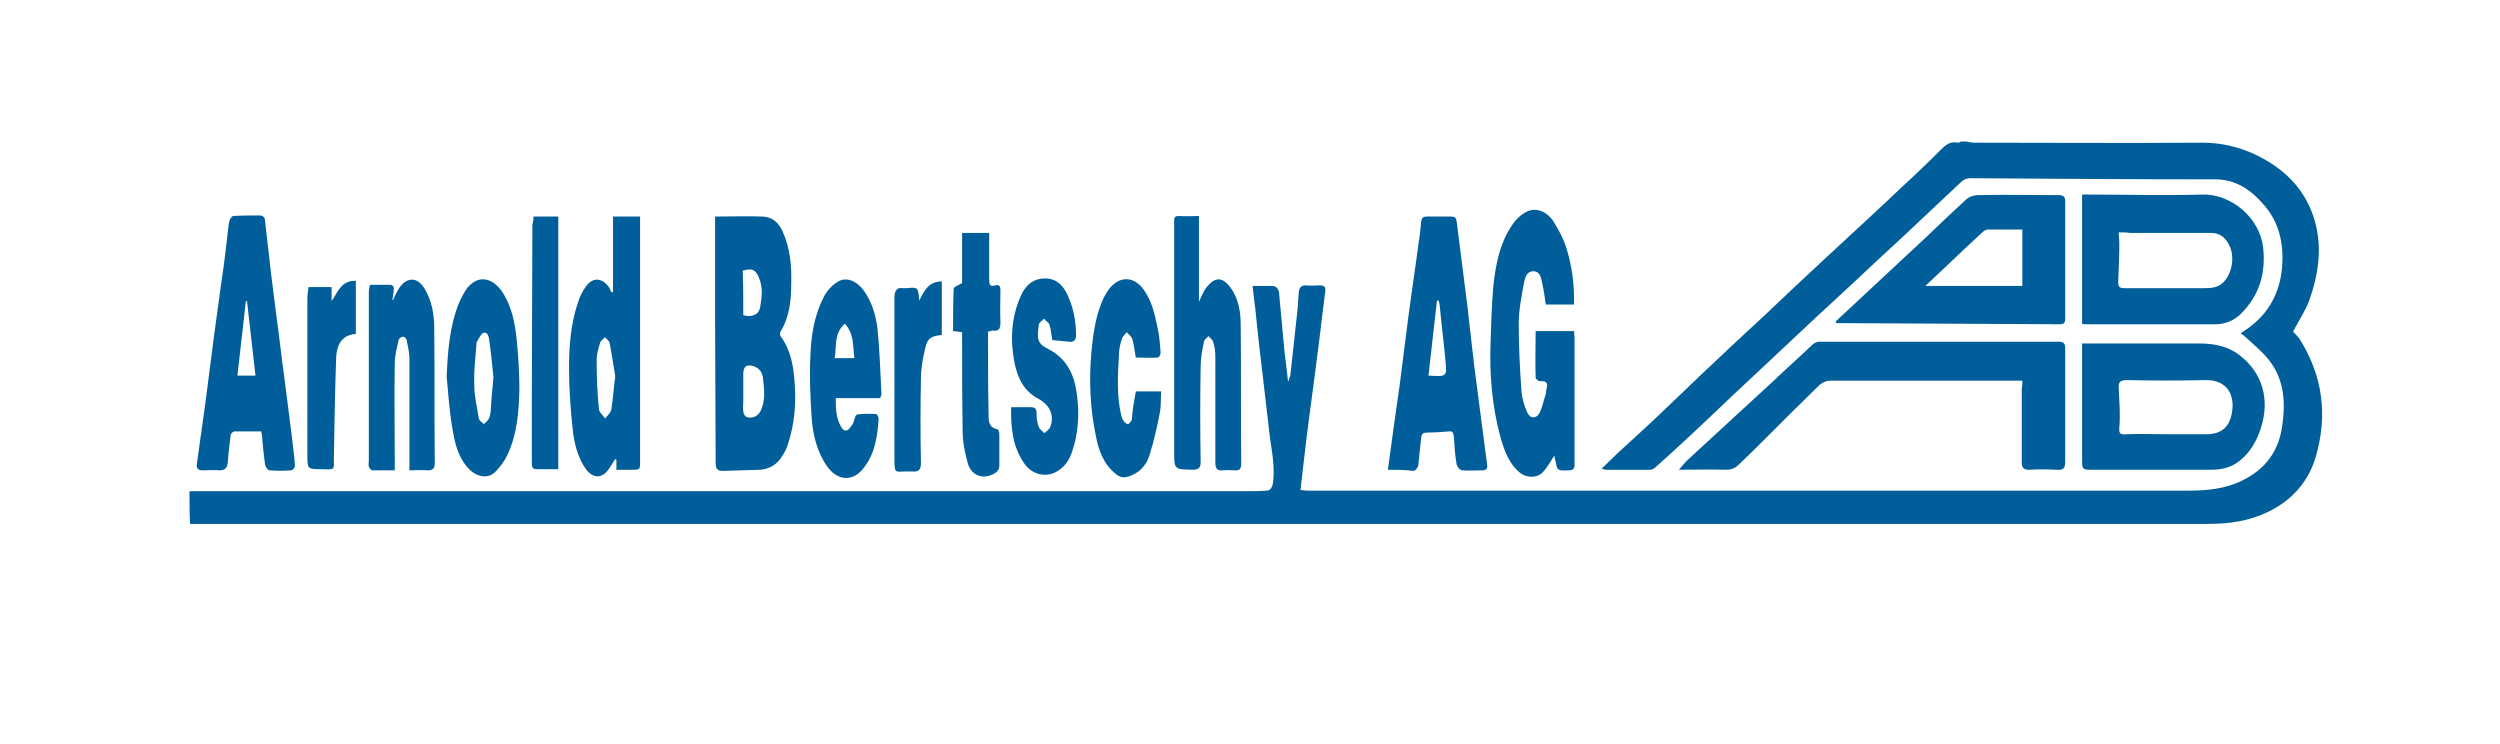
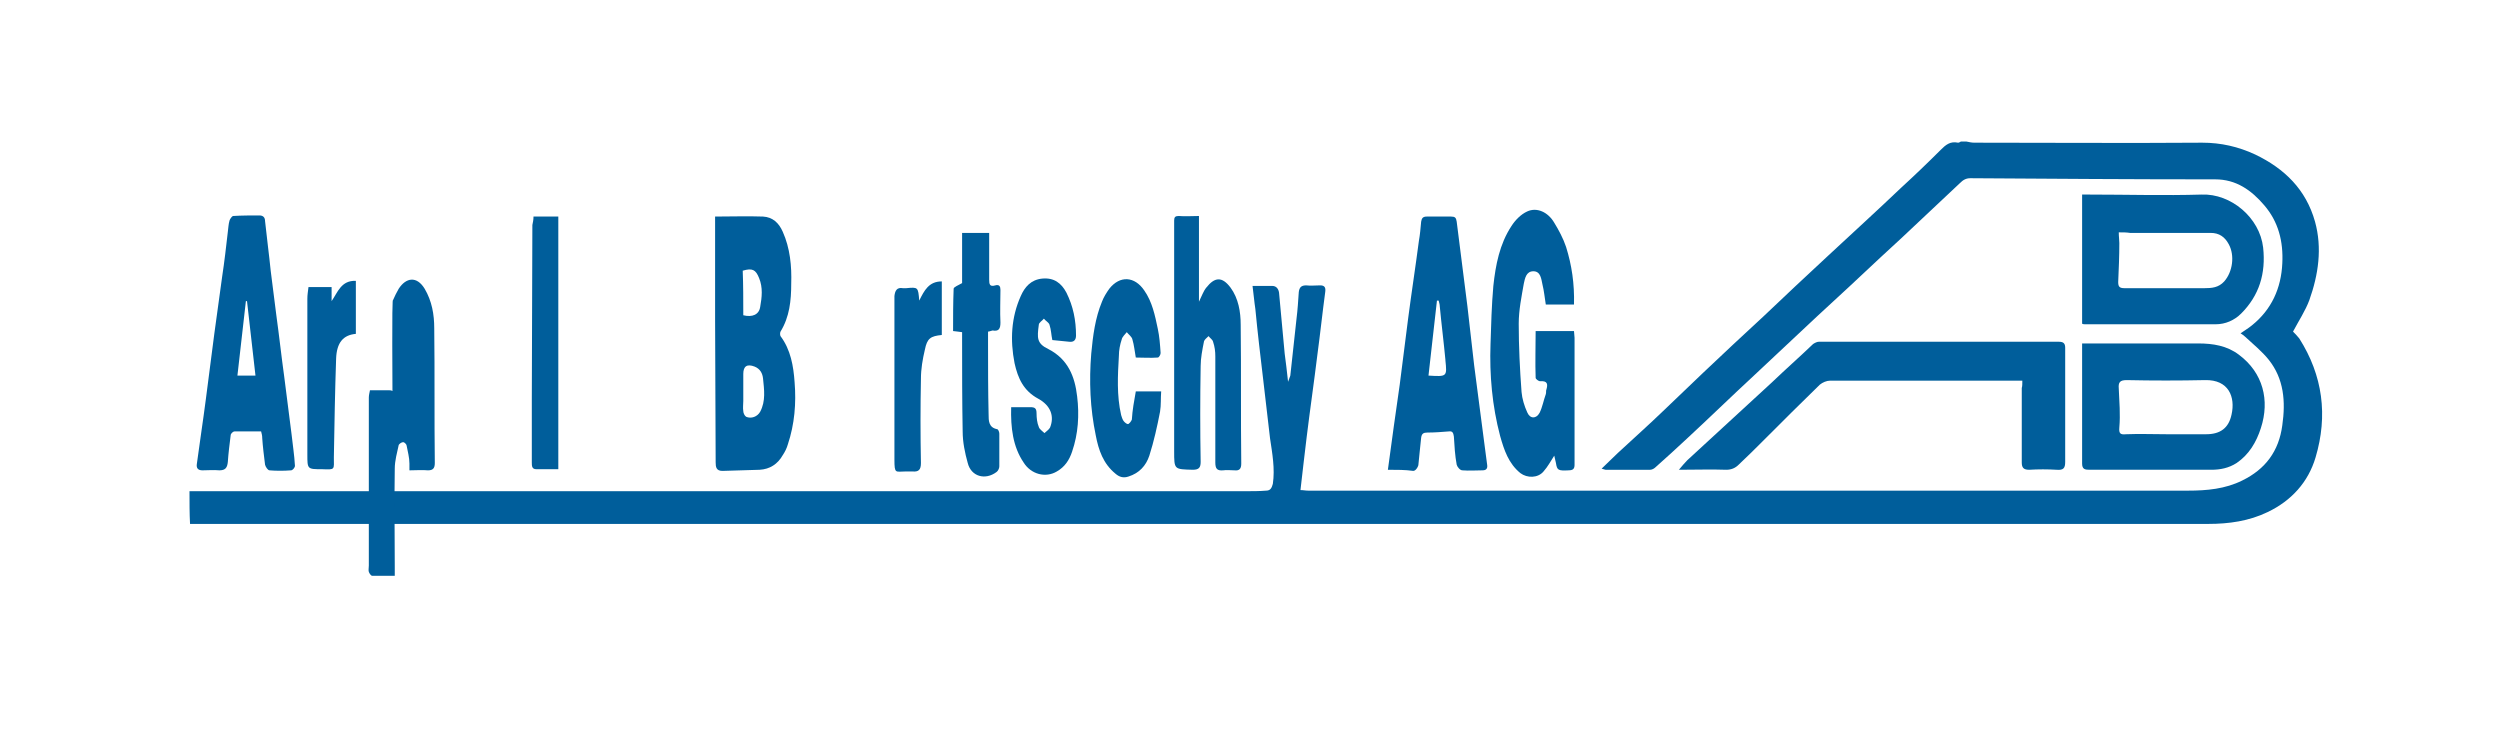
<svg xmlns="http://www.w3.org/2000/svg" version="1.1" id="Calque_1" x="0px" y="0px" viewBox="0 0 443.3 132" style="enable-background:new 0 0 443.3 132;" xml:space="preserve">
  <style type="text/css">
	.st0{fill:#005E9B;}
</style>
  <g>
    <path class="st0" d="M33.6,87.1c19,0,37.9,0,56.9,0c43.4,0,86.9,0,130.3,0c1.2,0,2.5,0,3.7-0.1c0.8,0,1-0.5,1.2-1.2   c0.4-2.7-0.1-5.4-0.5-8.1c-0.4-3.4-0.8-6.9-1.2-10.3c-0.5-4.2-1-8.4-1.4-12.6c-0.2-1.3-0.3-2.6-0.5-4.1c1.3,0,2.4,0,3.5,0   c0.7,0,1.1,0.5,1.2,1.2c0.3,3.6,0.7,7.2,1,10.8c0.2,1.5,0.4,3.1,0.6,5c0.2-0.6,0.3-0.8,0.4-1.1c0.4-3.4,0.7-6.7,1.1-10.1   c0.2-1.6,0.3-3.2,0.4-4.7c0.1-0.8,0.4-1.2,1.3-1.2c0.8,0.1,1.7,0,2.5,0c0.7,0,1,0.3,0.9,1.1c-0.5,3.7-0.9,7.5-1.4,11.2   c-0.6,4.9-1.3,9.7-1.9,14.6c-0.4,3.1-0.7,6.1-1.1,9.4c0.5,0,0.9,0.1,1.4,0.1c52,0,104,0,156,0c3.3,0,6.6-0.3,9.6-1.8   c4.1-2,6.5-5.2,7.1-9.8c0.6-4.2,0.3-8.2-2.4-11.6c-1.2-1.5-2.8-2.8-4.2-4.1c-0.2-0.2-0.5-0.4-0.8-0.6c0.7-0.5,1.4-0.9,2-1.4   c3.5-2.8,5.2-6.6,5.4-11c0.2-3.9-0.7-7.4-3.2-10.3c-2.3-2.7-5-4.6-8.7-4.6c-14.5,0-28.9-0.1-43.4-0.2c-0.8,0-1.3,0.3-1.9,0.9   c-2.2,2.1-4.5,4.2-6.7,6.3c-2.4,2.3-4.8,4.5-7.3,6.8c-3.7,3.5-7.5,7-11.3,10.5c-3.7,3.5-7.5,7-11.2,10.5c-4,3.7-7.9,7.5-11.9,11.2   c-1.8,1.7-3.7,3.4-5.6,5.1c-0.2,0.2-0.6,0.4-0.9,0.4c-2.6,0-5.3,0-7.9,0c-0.1,0-0.3-0.1-0.7-0.2c1-1,2-1.9,2.9-2.8   c2.7-2.5,5.5-5,8.2-7.6c2.3-2.2,4.6-4.4,6.9-6.6c3.6-3.4,7.1-6.7,10.7-10c3.8-3.6,7.6-7.2,11.4-10.7c4.3-4,8.7-8,13-12.1   c2.4-2.2,4.7-4.4,7-6.7c0.9-0.9,1.7-1.6,3.1-1.3c0.2,0,0.3-0.1,0.5-0.2c0.3,0,0.6,0,1,0c0.5,0.1,0.9,0.2,1.4,0.2   c13.5,0,27,0.1,40.4,0c3.3,0,6.4,0.7,9.4,2.1c5.2,2.5,9,6.2,10.6,11.9c1.3,4.7,0.6,9.4-1,13.9c-0.7,1.9-1.9,3.7-2.9,5.6   c0.3,0.3,0.7,0.7,1.1,1.2c4.2,6.6,5.1,13.7,2.9,21.1c-1.3,4.4-4.3,7.7-8.5,9.7c-3.3,1.6-6.9,2.1-10.5,2.1c-32.9,0-65.8,0-98.6,0   c-86.4,0-172.9,0-259.3,0C33.6,91.1,33.6,89.1,33.6,87.1z" />
    <path class="st0" d="M358.6,67.5c-0.8,0-1.5,0-2.1,0c-10.7,0-21.4,0-32,0c-0.6,0-1.3,0.3-1.8,0.7c-3.3,3.2-6.6,6.5-9.9,9.8   c-1.5,1.5-3,3-4.5,4.4c-0.6,0.6-1.3,0.9-2.2,0.9c-2.7-0.1-5.3,0-8.4,0c0.6-0.7,1-1.2,1.5-1.7c5-4.6,10-9.2,15-13.8   c2.4-2.3,4.9-4.5,7.3-6.8c0.3-0.2,0.7-0.4,1-0.4c14.2,0,28.4,0,42.6,0c0.9,0,1.1,0.4,1.1,1.1c0,6.7,0,13.5,0,20.2   c0,1.1-0.3,1.5-1.5,1.4c-1.6-0.1-3.3-0.1-4.9,0c-1,0-1.3-0.4-1.3-1.3c0-4.4,0-8.8,0-13.2C358.6,68.5,358.6,68.1,358.6,67.5z" />
-     <path class="st0" d="M325.5,57c5.4-5,10.7-10,16.1-15c2.3-2.2,4.6-4.4,7-6.6c0.5-0.5,1.4-0.8,2.1-0.8c4.8-0.1,9.6,0,14.4,0   c0.8,0,1.1,0.3,1.1,1.1c0,6.9,0,13.8,0,20.8c0,0.7-0.2,1-1,1c-12.8-0.1-25.5-0.1-38.3-0.2c-0.4,0-0.8,0-1.3,0   C325.6,57.2,325.5,57.1,325.5,57z M341.4,50.7c6,0,11.6,0,17.2,0c0-3.4,0-6.7,0-10c-2.1,0-4.1,0-6.1,0c-0.4,0-0.8,0.3-1.1,0.6   c-2.3,2.1-4.5,4.2-6.7,6.3C343.6,48.6,342.6,49.6,341.4,50.7z" />
    <path class="st0" d="M126.8,38.4c3,0,5.7-0.1,8.5,0c1.7,0.1,2.8,1.1,3.5,2.7c1.3,2.9,1.6,6.1,1.5,9.2c0,3-0.3,5.9-1.9,8.5   c-0.1,0.2-0.1,0.6,0,0.8c1.8,2.4,2.3,5.3,2.5,8.2c0.3,3.7,0,7.4-1.2,11c-0.2,0.7-0.5,1.3-0.9,1.9c-0.9,1.6-2.3,2.5-4.1,2.6   c-2.2,0.1-4.4,0.1-6.6,0.2c-1.1,0-1.2-0.7-1.2-1.5c0-8.4-0.1-16.9-0.1-25.3c0-5.7,0-11.4,0-17.2C126.8,39.1,126.8,38.8,126.8,38.4z    M131.8,69.4c0,0.6,0,1.1,0,1.7c0,0.6-0.1,1.2,0,1.8c0,0.3,0.2,0.8,0.5,1c0.9,0.4,2,0,2.5-0.9c1-1.9,0.7-3.9,0.5-5.9   c-0.1-0.9-0.5-1.7-1.5-2.1c-1.3-0.5-2-0.1-2,1.3C131.8,67.2,131.8,68.3,131.8,69.4z M131.8,55.9c1.6,0.4,2.8-0.1,3-1.5   c0.3-1.7,0.5-3.4-0.2-5.1c-0.6-1.5-1.2-1.8-2.9-1.3C131.8,50.6,131.8,53.2,131.8,55.9z" />
    <path class="st0" d="M369.2,57.4c0-7.7,0-15.2,0-22.9c0.5,0,0.9,0,1.3,0c6.6,0,13.3,0.2,19.9,0c5.2-0.2,10.3,4.1,10.9,9.4   c0.5,4.6-0.7,8.5-3.9,11.7c-1.2,1.2-2.8,1.9-4.5,1.9c-7.7,0-15.4,0-23.2,0C369.6,57.5,369.4,57.5,369.2,57.4z M375.7,41.2   c0,0.8,0.1,1.3,0.1,1.9c0,2.3-0.1,4.6-0.2,6.9c0,0.8,0.2,1.1,1.1,1.1c4.7,0,9.5,0,14.2,0c1.3,0,2.5-0.1,3.5-1.2   c1.5-1.7,1.9-4.6,0.8-6.6c-0.7-1.3-1.7-2-3.2-2c-4.8,0-9.5,0-14.3,0C377.1,41.2,376.4,41.2,375.7,41.2z" />
    <path class="st0" d="M369.2,60.9c0.9,0,1.6,0,2.4,0c6.1,0,12.2,0,18.2,0c2.6,0,5.1,0.4,7.2,2c4.3,3.2,5.5,8.1,3.9,13   c-0.8,2.5-2.1,4.7-4.3,6.2c-1.4,0.9-2.9,1.2-4.5,1.2c-7.2,0-14.4,0-21.6,0c-0.8,0-1.3-0.1-1.3-1.1   C369.2,75.3,369.2,68.2,369.2,60.9z M384.2,77c2.3,0,4.6,0,7,0c2.5,0,4-1.1,4.5-3.5c0.7-3.1-0.5-6.2-4.7-6.1   c-4.6,0.1-9.3,0.1-13.9,0c-1.2,0-1.5,0.4-1.4,1.5c0.1,2.3,0.3,4.6,0.1,6.9c-0.1,1.1,0.2,1.3,1.2,1.2C379.3,76.9,381.8,77,384.2,77z   " />
    <path class="st0" d="M279.1,54c-1.7,0-3.3,0-5,0c-0.2-1.2-0.3-2.4-0.6-3.6c-0.2-0.9-0.3-2.3-1.6-2.3c-1.3,0-1.5,1.3-1.7,2.2   c-0.4,2.3-0.9,4.7-0.9,7.1c0,4,0.2,8.1,0.5,12.1c0.1,1.2,0.5,2.5,1,3.6c0.5,1.2,1.6,1.2,2.2,0.1c0.5-1,0.7-2.2,1.1-3.3   c0.1-0.3,0-0.6,0.1-0.8c0.3-1,0.2-1.6-1.1-1.5c-0.3,0-0.8-0.4-0.8-0.6c-0.1-2.7,0-5.5,0-8.3c2.4,0,4.6,0,6.8,0   c0,0.4,0.1,0.8,0.1,1.2c0,7.4,0,14.7,0,22.1c0,0.7,0.1,1.4-1,1.4c-1.9,0.1-2.1,0-2.3-1.3c-0.1-0.5-0.2-0.9-0.3-1.3   c-0.6,0.9-1.1,1.9-1.9,2.8c-1,1.2-2.9,1.2-4.1,0.3c-2.1-1.7-2.9-4.1-3.6-6.6c-1.4-5.3-1.9-10.8-1.7-16.3c0.1-3.4,0.2-6.9,0.5-10.3   c0.4-3.7,1.1-7.4,3.2-10.6c0.7-1.1,1.7-2.1,2.8-2.6c1.7-0.8,3.7,0.1,4.8,2c0.8,1.3,1.6,2.8,2.1,4.3C278.7,47,279.2,50.3,279.1,54z" />
    <path class="st0" d="M46.3,76.5c-1.6,0-3.1,0-4.7,0c-0.3,0-0.7,0.4-0.7,0.7c-0.2,1.6-0.4,3.2-0.5,4.7c-0.1,1-0.4,1.5-1.5,1.5   c-1-0.1-2,0-3,0c-0.8,0-1.1-0.4-1-1.1c0.5-3.8,1.1-7.6,1.6-11.5c0.5-3.9,1-7.7,1.5-11.6c0.5-3.4,0.9-6.8,1.4-10.2   c0.4-2.6,0.7-5.3,1-7.9c0.1-0.7,0.1-1.3,0.3-2c0.1-0.3,0.4-0.7,0.6-0.8c1.6-0.1,3.2-0.1,4.7-0.1c0.7,0,1,0.4,1,1   c0.3,2.9,0.7,5.8,1,8.8c0.3,2.6,0.7,5.3,1,7.9c0.5,3.6,0.9,7.3,1.4,10.9c0.4,3.4,0.9,6.8,1.3,10.2c0.2,1.9,0.5,3.7,0.6,5.6   c0,0.3-0.4,0.8-0.7,0.8c-1.3,0.1-2.6,0.1-3.8,0c-0.3,0-0.7-0.6-0.8-1c-0.2-1.6-0.4-3.2-0.5-4.7C46.5,77.2,46.4,76.9,46.3,76.5z    M43.8,53.4c-0.1,0-0.2,0-0.2,0c-0.5,4.4-1,8.8-1.5,13.2c1,0,2,0,3.2,0C44.8,62.1,44.3,57.8,43.8,53.4z" />
    <path class="st0" d="M246.1,83.3c0.7-5.3,1.4-10.2,2.1-15.1c0.5-3.9,1-7.9,1.5-11.8c0.6-4.6,1.3-9.1,1.9-13.7   c0.2-1.1,0.3-2.3,0.4-3.4c0.1-0.6,0.3-0.9,1-0.9c1.4,0,2.9,0,4.3,0c0.7,0,0.9,0.2,1,0.9c0.6,5,1.3,10,1.9,15   c0.4,3.5,0.8,7,1.2,10.5c0.6,4.6,1.2,9.2,1.8,13.8c0.2,1.3,0.3,2.5,0.5,3.8c0.1,0.6-0.1,1-0.8,1c-1.2,0-2.4,0.1-3.6,0   c-0.4,0-0.9-0.6-1-1c-0.3-1.6-0.4-3.3-0.5-5c-0.1-0.6-0.2-1-0.9-0.9c-1.3,0.1-2.5,0.2-3.8,0.2c-0.7,0-1,0.2-1.1,0.9   c-0.2,1.6-0.3,3.2-0.5,4.9c-0.1,0.4-0.5,1-0.9,1C249.2,83.3,247.7,83.3,246.1,83.3z M255.1,53.3c-0.1,0-0.2,0-0.3,0   c-0.5,4.4-1,8.9-1.5,13.3c3.3,0.2,3.3,0.2,3-2.7c0,0,0-0.1,0-0.1c-0.3-3.2-0.7-6.3-1-9.5C255.3,54,255.2,53.7,255.1,53.3z" />
-     <path class="st0" d="M108.7,51.8c0-4.4,0-8.9,0-13.4c1.6,0,3.1,0,4.8,0c0,0.5,0,1,0,1.6c0,13.9,0,27.9,0,41.8c0,1.5,0,1.5-1.5,1.5   c-0.9,0-1.7,0-2.7,0c0-0.7,0-1.3,0-1.8c-0.1,0-0.2-0.1-0.2-0.1c-0.4,0.6-0.7,1.1-1.1,1.7c-1.2,1.8-2.8,1.8-4.1,0.1   c-1.4-2-2-4.3-2.3-6.6c-0.4-3.7-0.7-7.5-0.7-11.2c0-4,0.3-8,1.6-11.8c0.3-1,0.8-2,1.4-2.8c1.1-1.6,2.7-1.6,3.9-0.1   c0.3,0.3,0.4,0.7,0.6,1.1C108.6,51.8,108.7,51.8,108.7,51.8z M109.1,66.7c-0.3-1.7-0.6-3.8-1-5.9c-0.1-0.4-0.5-0.6-0.8-1   c-0.3,0.3-0.8,0.6-0.9,1c-0.3,1-0.6,2-0.6,3c0,2.9,0.1,5.8,0.4,8.7c0,0.6,0.7,1.1,1.1,1.7c0.4-0.5,1-1,1.1-1.6   C108.7,70.8,108.8,68.9,109.1,66.7z" />
    <path class="st0" d="M212.6,38.3c0,5.1,0,10.1,0,15.2c0.5-1,0.8-1.9,1.3-2.5c1.5-1.9,2.8-2,4.3,0c1.4,1.9,1.8,4.3,1.8,6.6   c0.1,8.2,0,16.4,0.1,24.6c0,0.9-0.3,1.3-1.2,1.2c-0.7,0-1.4-0.1-2,0c-1.1,0.1-1.4-0.3-1.4-1.4c0-6.3,0-12.6,0-18.8   c0-0.9-0.1-1.7-0.4-2.6c-0.1-0.4-0.5-0.6-0.8-1c-0.3,0.3-0.7,0.6-0.8,0.9c-0.3,1.5-0.6,3-0.6,4.4c-0.1,5.7-0.1,11.4,0,17   c0,1-0.3,1.4-1.4,1.4c-3.3-0.1-3.3,0-3.3-3.3c0-12.8,0-25.6,0-38.4c0-0.8,0-1.7,0-2.5c0-0.6,0.2-0.8,0.8-0.8   C210.2,38.4,211.3,38.3,212.6,38.3z" />
-     <path class="st0" d="M69.7,53.2c0.3-0.7,0.6-1.3,1-2c1.3-2,3.2-2.3,4.6,0c1.3,2.2,1.7,4.6,1.7,7c0.1,8,0,15.9,0.1,23.9   c0,0.9-0.3,1.3-1.2,1.3c-1.1-0.1-2.1,0-3.3,0c0-0.5,0-0.9,0-1.2c0-6.2,0-12.5,0-18.7c0-1.1-0.3-2.1-0.5-3.2c0-0.2-0.4-0.6-0.6-0.6   c-0.3,0-0.7,0.3-0.8,0.5c-0.3,1.4-0.7,2.8-0.7,4.2c-0.1,5.8,0,11.7,0,17.5c0,0.4,0,0.9,0,1.5c-1.4,0-2.7,0-4,0   c-0.2,0-0.5-0.4-0.6-0.7c-0.1-0.3,0-0.7,0-1.1c0-9.9,0-19.8,0-29.8c0-0.4,0.1-0.8,0.2-1.3c1.1,0,2.2,0,3.4,0c0.8,0,0.9,0.4,0.8,1.1   c-0.1,0.5-0.1,1-0.2,1.5C69.5,53.2,69.6,53.2,69.7,53.2z" />
-     <path class="st0" d="M156.1,70.6c-2.7,0-5.2,0-7.9,0c0,1.7,0,3.4,0.9,5c0.5,1,1.2,1,1.8,0c0.1-0.1,0.2-0.3,0.3-0.4   c0.3-0.6,0.4-1.6,0.8-1.7c1.1-0.2,2.2-0.1,3.3-0.1c0.2,0,0.5,0.5,0.5,0.8c-0.2,3.3-0.7,6.6-3,9.2c-1.9,2.1-4.5,1.7-6.2-0.8   c-1.8-2.6-2.5-5.7-2.7-8.8c-0.2-3.5-0.4-7.1-0.2-10.6c0.1-3.7,0.7-7.3,2.4-10.6c0.5-1,1.4-2,2.4-2.6c1.5-1,3.3-0.2,4.5,1.3   c1.6,2.1,2.3,4.6,2.6,7c0.4,3.9,0.5,7.8,0.7,11.7C156.2,70.2,156.1,70.4,156.1,70.6z M151.5,63.5c-0.3-2.1,0-4.3-1.7-6.1   c-2,1.8-1.4,4-1.8,6.1C149.2,63.5,150.3,63.5,151.5,63.5z" />
-     <path class="st0" d="M79.2,66.8c0.2-4.5,0.5-8.9,2.2-13.1c0.4-0.9,0.9-1.9,1.5-2.7c2.2-2.6,4.9-1.5,6.5,1.3c1.4,2.4,1.9,5,2.2,7.7   c0.3,3,0.5,6,0.5,9.1C92,73,91.7,77,90,80.6c-0.5,1.1-1.3,2.2-2.2,3.1c-1.2,1.2-3.1,0.9-4.4-0.3c-2-1.9-2.7-4.5-3.1-7   C79.7,73.2,79.5,70,79.2,66.8z M87.5,66.9c-0.2-2-0.4-4.1-0.7-6.2c-0.1-0.6-0.1-1.8-1-1.7c-0.5,0.1-0.9,1.1-1.3,1.7   c0,0.1,0,0.2,0,0.2c-0.2,2.5-0.5,4.9-0.4,7.4c0,2,0.5,3.9,0.8,5.9c0.1,0.4,0.6,0.7,0.9,1c0.3-0.3,0.7-0.6,0.9-1   c0.2-0.3,0.2-0.8,0.3-1.1C87.1,71,87.3,69,87.5,66.9z" />
+     <path class="st0" d="M69.7,53.2c0.3-0.7,0.6-1.3,1-2c1.3-2,3.2-2.3,4.6,0c1.3,2.2,1.7,4.6,1.7,7c0.1,8,0,15.9,0.1,23.9   c0,0.9-0.3,1.3-1.2,1.3c-1.1-0.1-2.1,0-3.3,0c0-0.5,0-0.9,0-1.2c0-1.1-0.3-2.1-0.5-3.2c0-0.2-0.4-0.6-0.6-0.6   c-0.3,0-0.7,0.3-0.8,0.5c-0.3,1.4-0.7,2.8-0.7,4.2c-0.1,5.8,0,11.7,0,17.5c0,0.4,0,0.9,0,1.5c-1.4,0-2.7,0-4,0   c-0.2,0-0.5-0.4-0.6-0.7c-0.1-0.3,0-0.7,0-1.1c0-9.9,0-19.8,0-29.8c0-0.4,0.1-0.8,0.2-1.3c1.1,0,2.2,0,3.4,0c0.8,0,0.9,0.4,0.8,1.1   c-0.1,0.5-0.1,1-0.2,1.5C69.5,53.2,69.6,53.2,69.7,53.2z" />
    <path class="st0" d="M179.3,72.2c1.3,0,2.3,0,3.4,0c0.8,0,1.1,0.2,1.1,1.1c0,0.8,0.1,1.7,0.4,2.4c0.1,0.4,0.6,0.7,1,1.1   c0.3-0.3,0.8-0.6,1-1c0.8-2,0.1-3.9-2.1-5.1c-2.6-1.4-3.6-3.6-4.2-6.3c-0.8-4.1-0.6-8.1,1.1-11.9c0.7-1.6,1.8-2.9,3.8-3.1   c2.1-0.2,3.4,0.8,4.3,2.5c1.2,2.4,1.7,4.9,1.7,7.6c0,0.8-0.4,1.2-1.2,1.1c-1-0.1-2-0.2-3-0.3c-0.2-0.9-0.2-1.8-0.5-2.7   c-0.1-0.4-0.7-0.7-1-1.1c-0.3,0.4-0.9,0.7-0.9,1.1c-0.3,2.3-0.4,3.3,1.7,4.3c3.5,1.8,4.7,4.9,5.1,8.4c0.4,3.3,0.2,6.6-0.9,9.8   c-0.5,1.5-1.3,2.7-2.7,3.5c-2,1.2-4.6,0.5-5.9-1.6C179.6,79.2,179.2,75.8,179.3,72.2z" />
    <path class="st0" d="M201.4,69.4c1.4,0,2.8,0,4.5,0c-0.1,1.2,0,2.4-0.2,3.6c-0.5,2.6-1.1,5.3-1.9,7.8c-0.6,1.8-1.8,3.1-3.7,3.7   c-0.9,0.3-1.6,0.1-2.3-0.5c-2.2-1.8-3-4.2-3.5-6.8c-1-4.8-1.2-9.6-0.8-14.5c0.3-3.2,0.7-6.3,1.9-9.2c0.3-0.8,0.8-1.6,1.3-2.3   c1.9-2.4,4.5-2.2,6.2,0.3c1.4,2,1.9,4.4,2.4,6.8c0.3,1.4,0.4,2.8,0.5,4.3c0,0.3-0.3,0.8-0.5,0.8c-1.3,0.1-2.6,0-3.9,0   c-0.2-1.1-0.3-2.2-0.6-3.2c-0.1-0.5-0.7-0.9-1-1.3c-0.3,0.4-0.8,0.8-0.9,1.3c-0.3,0.9-0.5,1.9-0.5,2.9c-0.2,3.5-0.4,7,0.4,10.5   c0.1,0.3,0.2,0.7,0.4,1c0.2,0.3,0.6,0.6,0.8,0.6c0.2,0,0.6-0.5,0.7-0.8C200.8,72.7,201.1,71.1,201.4,69.4z" />
    <path class="st0" d="M175.2,58.8c0,0.6,0,1.3,0,1.9c0,4.3,0,8.6,0.1,12.8c0,1.1,0,2.3,1.5,2.6c0.2,0,0.4,0.5,0.4,0.8   c0,1.9,0,3.8,0,5.8c0,0.3-0.2,0.8-0.5,1c-2,1.5-4.5,0.8-5.1-1.6c-0.5-1.8-0.9-3.7-0.9-5.6c-0.1-5.4-0.1-10.9-0.1-16.3   c0-0.4,0-0.8,0-1.3c-0.5-0.1-1-0.1-1.6-0.2c0-2.5,0-5,0.1-7.5c0-0.3,0.8-0.6,1.5-1c0-2.7,0-5.7,0-8.9c1.6,0,3.1,0,4.8,0   c0,1.1,0,2.2,0,3.3c0,1.7,0,3.4,0,5c0,0.8,0.1,1.3,1.1,1c0.7-0.2,0.9,0.2,0.9,0.8c0,1.9-0.1,3.8,0,5.8c0,1.1-0.3,1.6-1.4,1.4   C175.6,58.7,175.4,58.8,175.2,58.8z" />
    <path class="st0" d="M94.6,38.4c1.6,0,2.9,0,4.4,0c0,14.9,0,29.8,0,44.8c-1.4,0-2.6,0-3.9,0c-0.8,0-0.8-0.6-0.8-1.2   c0-3.7,0-7.4,0-11.2c0-10.3,0.1-20.6,0.1-30.9C94.5,39.4,94.6,39,94.6,38.4z" />
    <path class="st0" d="M163,53.3c0.9-1.8,1.7-3.4,4-3.4c0,3.2,0,6.3,0,9.5c-2,0.2-2.6,0.6-3,2.6c-0.4,1.7-0.7,3.4-0.7,5.2   c-0.1,5-0.1,9.9,0,14.9c0,1.2-0.4,1.6-1.5,1.5c-0.4,0-0.8,0-1.2,0c-1.8,0-2,0.5-2-2.1c0-9.3,0-18.7,0-28c0-0.3,0-0.6,0-1   c0.1-0.9,0.4-1.6,1.5-1.4c0.2,0,0.4,0,0.6,0C162.8,50.9,162.8,50.9,163,53.3z" />
    <path class="st0" d="M63.1,59.2c-2.2,0.2-3.4,1.5-3.5,4.4c-0.2,5.8-0.3,11.6-0.4,17.5c0,2.2,0.3,2.2-2.1,2.1c-2.6,0-2.6,0-2.6-2.6   c0-9.2,0-18.4,0-27.6c0-0.7,0.1-1.3,0.2-2.1c1.4,0,2.7,0,4.1,0c0,0.9,0,1.7,0,2.5c1.1-1.6,1.7-3.7,4.3-3.6   C63.1,53,63.1,56,63.1,59.2z" />
  </g>
</svg>